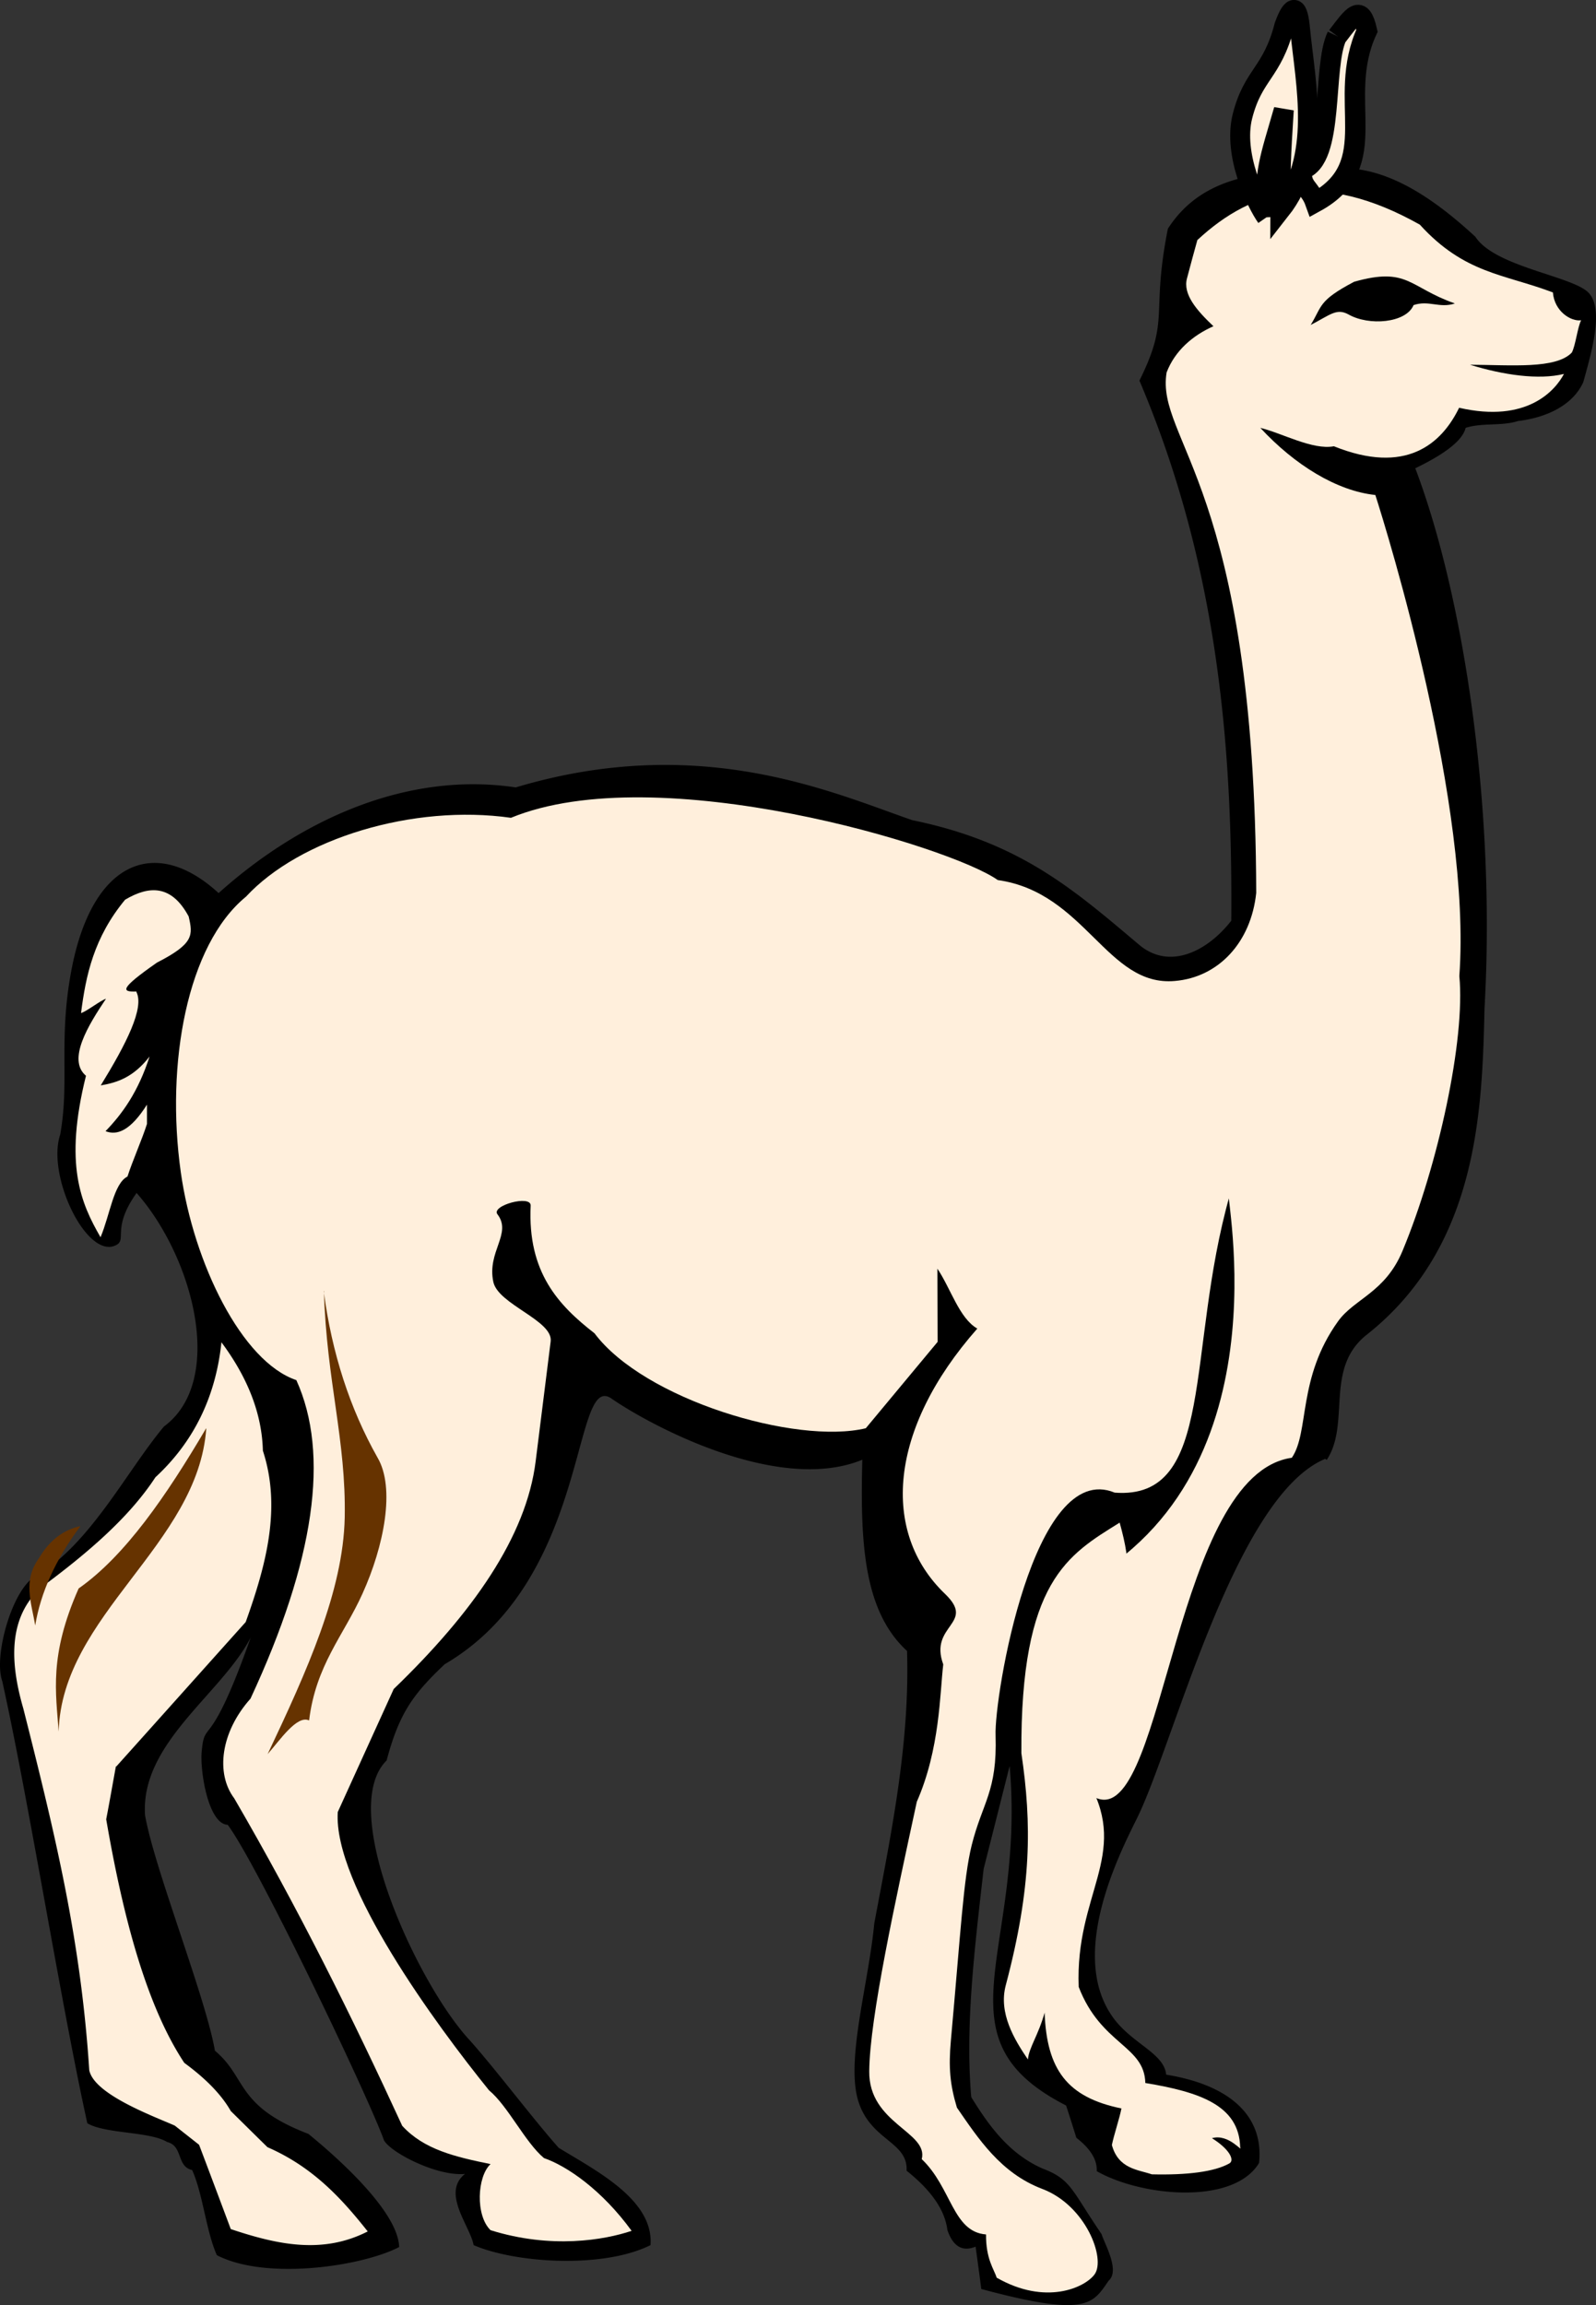
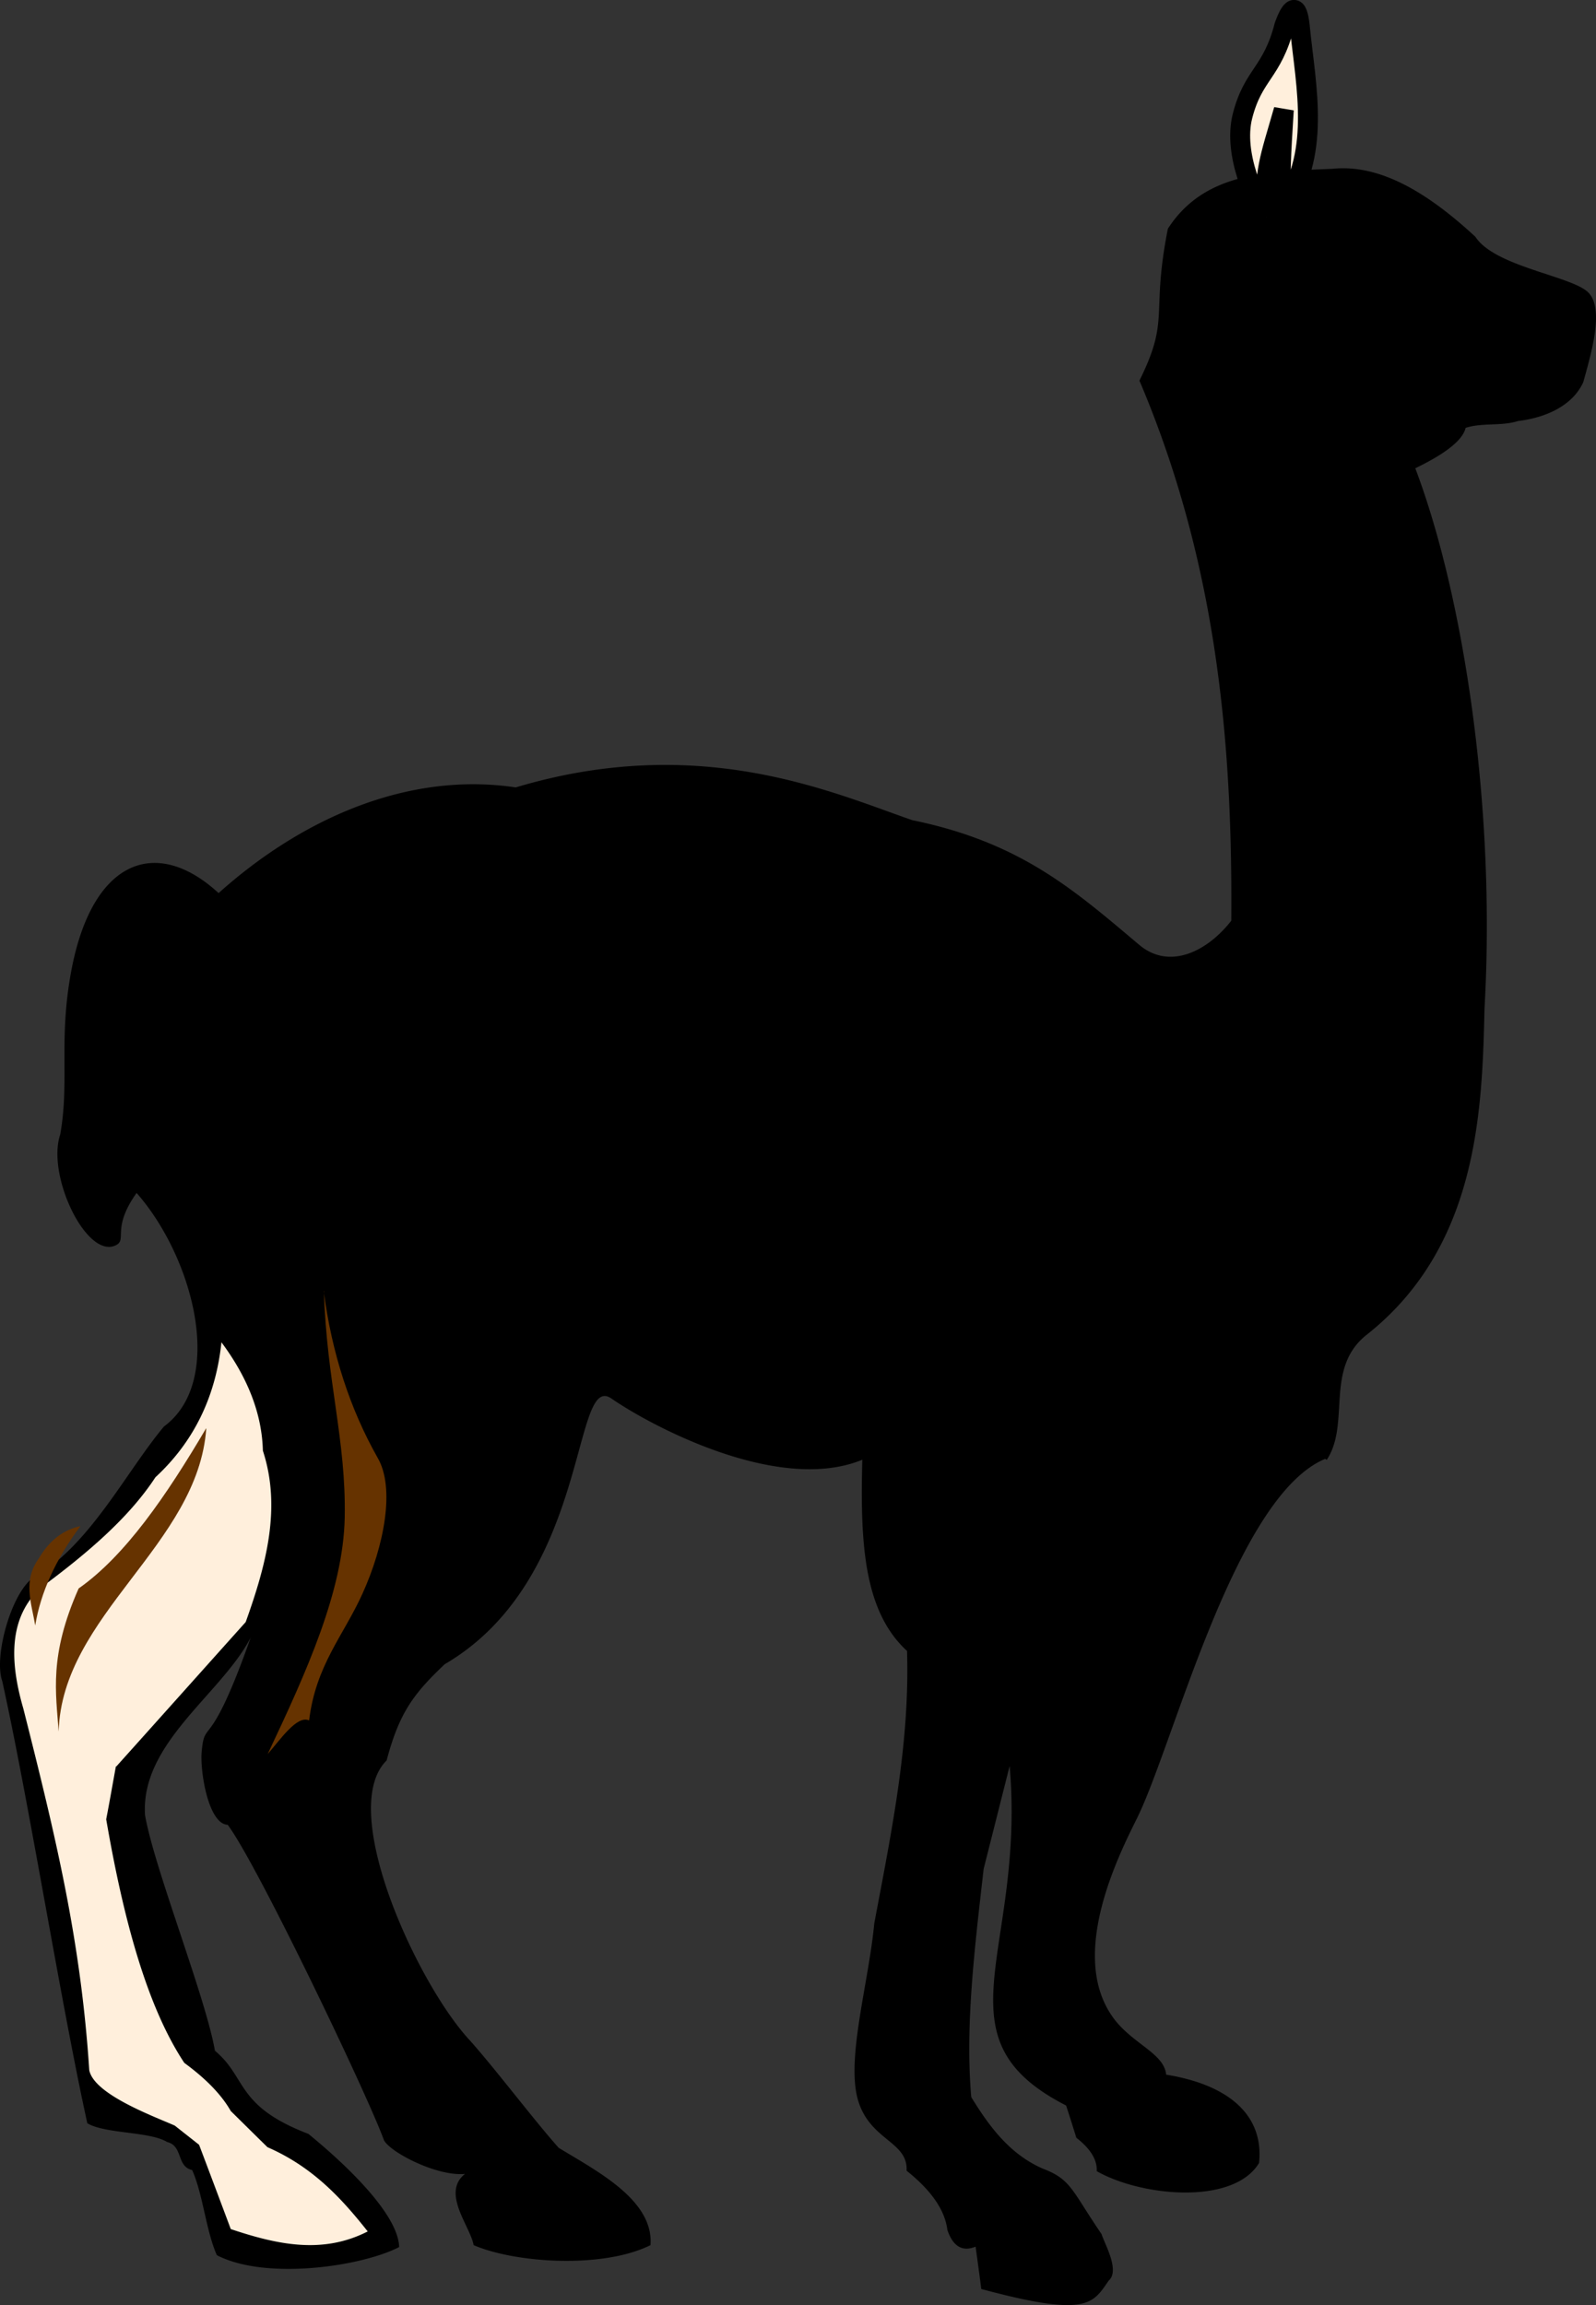
<svg xmlns="http://www.w3.org/2000/svg" width="853.333" height="1232.261" viewBox="0 0 800 1155.245">
  <rect x="0" y="0" width="800" height="1155.245" fill="#333333" stroke="none" />
  <path d="M67.8 493.15c4.149 7.93-5.013 25.933-17.824 46.845 8.132-1.4 16.292-3.952 24.451-14.463-5.764 17.784-13.59 28.624-22.084 37.406 5.765 2.25 12.42-.11 20.803-13.283v9.633c-2.395 7.629-7.296 18.661-9.802 26.373-6.963 3.54-8.69 19.073-13.48 30.462-10.025-17.18-18.408-36.472-7.296-80.958-9.58-8.04 1.198-25.412 9.998-38.585-2.59.74-9.775 6.422-12.393 7.19 2.395-18.881 6.405-37.844 22.084-56.835 12.282-7.272 23.394-7.382 31.86 8.37 2.2 9.44 2.73 13.612-15.874 23.162-19.021 13.283-17.74 14.792-10.22 14.463" fill="#c63" />
  <path d="M664.274 731.137C618.6 750.101 587.91 875.955 569.419 912.29c-10.332 20.693-33.196 68.416-11.64 98.631 9.468 13.31 25.788 18.003 26.762 28.843 31.748 5.132 49.07 20.583 46.564 44.266-12.838 21.241-58.957 16.85-81.375 4.09.334-5.572-3.064-11.17-10.22-16.741a902.611 902.611 0 00-5.125-16.164c-66.587-34.002-20.219-76.869-28.295-170.148-4.344 17.152-8.689 34.413-13.033 51.566-4.456 39.243-9.358 78.79-6.21 114.383 9.023 14.682 19.16 28.514 35.786 35.813 14.37 5.462 14.481 10.813 29.492 32.795 1.615 5.05 9.357 18.332 3.592 23.382-8.048 11.58-10.554 18.524-63.858 4.171-.89-7.08-1.866-14.16-2.84-21.213-6.517 2.662-11.307 0-14.148-8.37-1.197-9.853-7.937-19.732-20.441-29.694.752-14.902-18.603-15.012-24.48-35.814-5.764-20.802 5.542-58.728 8.272-88.12 8.8-46.626 17.851-90.59 16.43-136.558-21.75-19.95-23.504-54.145-22.418-95.832-41.885 17.235-105.743-16.85-125.767-30.681-19.996-13.831-10.332 90.37-83.548 133.155-15.985 15.12-22.836 24.644-29.13 48.245-25.036 24.754 15.651 112.243 41.551 140.098 12.616 14.05 32.082 39.875 44.698 54.036 19.578 11.91 47.65 26.263 46.035 48.766-23.95 11.91-67.785 9.002-88.672 0-1.643-9.413-16.32-26.153-4.344-35.676-14.036 1.262-37.096-10.62-40.577-16.85-7.853-21.873-63.217-137.848-78.34-158.128-9.775-.412-13.924-27.004-13.06-36.555 1.642-17.563 3.703 1.949 24.59-57.329-14.565 28.294-55.364 52.829-52.97 89.081 4.68 26.785 30.356 91.112 35.035 118.034 16.208 13.502 10.22 27.635 46.87 41.686 17.211 14.05 44.949 39.655 45.478 56.698-18.603 9.66-66.67 16.85-91.373 4.089-5.43-12.13-6.962-30.545-12.393-42.675-7.965-1.81-4.484-12.102-12.532-14.05-8.69-5.352-31.22-4.062-40.02-9.414C30.37 1003.21 14.608 903.51 1.129 842.53c-4.567-12.762 5.431-47.614 17.406-52.966 26.847-15.972 44.92-52.224 63.636-74.618 30.996-22.943 14.787-84.69-13.702-117.073-12.532 17.591-4.79 23.272-10.137 26.071-14.565 7.821-35.118-34.524-28.156-55.326 4.762-26.592-.891-46.735 5.43-81.369 10.333-56.478 42.638-68.498 73.968-39.655 40.242-36.143 93.657-61.226 148.938-52.966 92.46-27.663 158.712 2.58 198.76 16.411 54.278 11.142 80.93 34.826 113.764 62.489 15.456 12.98 34.505 2.909 46.146-12.103.64-87.49-6.74-178.162-46.035-270.673 15.635-31.516 5.592-32.374 14.259-76.127C604.008 85.782 636.313 86 667.866 84.602c23.811-2.47 47.762 11.91 71.684 34.084 9.914 15.231 49.293 19.732 56.896 28.212 7.63 8.452 1.198 30.023-2.813 44.595-5.347 11.883-18.937 17.893-32.75 19.512-8.16 2.662-18.075.741-26.234 3.43-1.838 7.712-14.454 15.012-25.232 20.254 24.145 63.668 40.465 170.01 34.7 270.673-1.197 50.825-3.035 119.323-59.068 163.589-21.304 16.85-7.937 44.376-20.023 62.708" />
-   <path d="M600.193 120.305c27.96-26.043 62.549-35.264 111.508-7.711 22.418 24.644 42.108 24.644 66.699 33.975.752 9.55 9.134 14.682 14.147 13.94-1.754 3.321-2.84 12.872-4.679 16.192-7.964 8.343-30.244 6.202-51.02 6.093 16.627 5.159 34.478 7.739 47.094 4.61-4.345 8.26-18.492 24.781-52.552 16.96-8.911 18.332-26.874 33.755-62.772 19.293-10.638 2.03-26.095-6.642-36.872-9.221 17.183 18.551 38.292 31.614 57.648 33.645 6.21 19.293 48.318 155.988 42.108 241.09 3.063 31.641-10.555 94.678-28.49 137.764-8.717 20.912-24.145 23.903-32.305 35.265-20.47 28.513-14.259 55.326-23.17 68.389-58.54 8.26-63.664 179.15-96.275 171.108-24.174-5.9-35.369-92.511-4.79-110.431 101.705-59.497 64.61-204.755 69.929-192.213-22.085 77.83-6.851 152.886-57.648 149.017-40.8-16.933-60.488 102.473-59.709 121.683.864 28.185-6.544 33.344-11.975 54.997-4.15 16.822-5.542 43.826-10.443 97.972-1.198 13.502-.446 21.982 3.035 33.563 10.667 15.423 21.862 32.795 42.749 40.726 21.89 8.26 31.999 35.045 26.234 42.866-4.902 6.669-24.591 15.67-49.07 1.62-1.198-4.062-5.431-9.221-5.32-21.653-16.765-1.29-17.21-23.464-32.221-37.735 3.48-13.721-26.652-17.783-26.318-44.074.223-26.784 13.173-85.54 23.84-135.048 11.64-26.483 11.529-54.365 13.255-68.828-7.296-19.95 16.654-20.253.864-35.374-32.194-30.874-28.267-82.55 16.208-132.935-9.023-5.16-13.256-19.951-19.996-30.023l.112 36.664-36.01 43.306c-35.034 8.37-111.09-14.353-135.987-47.587-18.074-14.05-33.614-30.544-31.999-63.998.223-5.57-20.107 0-16.626 4.391 7.38 9.66-5.347 18.662-2.088 33.865 2.395 11.28 30.049 19.32 28.74 29.804l-7.52 60.045c-4.678 37.845-31.664 76.1-71.154 114.164L169.31 908.12c-2.395 36.335 49.265 106.672 75.805 139.467 9.469 7.821 18.074 26.043 27.543 33.974 11.53 3.98 29.047 15.972 43.946 36.472-13.702 4.611-40.27 9.194-70.709-.329-7.63-7.3-6.767-26.922 0-33.124-17.851-3.65-33.419-7.3-44.28-19.183-25.148-54.694-52.329-109.361-84.216-164.138-9.358-12.432-6.851-33.124 8.16-49.947 32.221-69.266 39.824-122.534 22.975-159.637-27.32-9.22-51.465-58.619-57.898-104.092-7.715-54.667 3.175-114.054 32.639-138.177 26.986-29.145 83.77-46.516 132.84-39.546 73.44-30.242 220.622 14.463 244.015 31.203 43.946 6.202 54.696 53.597 88.756 50.578 21.75-1.811 38.181-19.183 40.799-44.156-.557-204.205-50.49-226.736-44.92-260.82 4.12-10.814 13.033-18.553 23.476-23.163-8.355-7.931-15.428-15.972-13.256-24.013 1.726-6.641 3.592-13.392 5.43-20.033" fill="#ffefdc" />
-   <path d="M729.107 152.03c-22.837-8.041-23.394-18.442-50.352-10.813-18.074 9.523-15.902 12.103-21.778 21.653 9.914-5.16 12.95-8.48 18.826-5.352 10.332 5.983 29.047 4.391 32.75-4.61 7.604-2.58 12.95 1.701 20.554-.769" />
-   <path d="M561.26 763.191c6.098 22.092 5.876 32.466-6.74 54.667 14.676 21.653 15.651 47.916-8.383 76.1 19.801 35.923-7.296 55.326-5.43 101.842 11.195 29.063 32.945 29.282 33.39 48.136 27.182 4.5 46.983 11.17 47.54 32.163 1.42 3.211-5.542-6.97-14.148-4.5 8.8 5.46 11.53 11.06 8.717 12.65-7.408 4.172-20.998 5.901-38.85 5.462-6.85-2.36-16.765-2.662-20.023-14.682.89-4.61 3.926-13.722 4.79-18.332-27.181-5.571-37.43-19.403-38.516-48.026-3.035 11.142-7.937 17.701-8.354 23.492-6.88-10.1-14.816-23.272-11.112-37.214 13.061-49.205 13.061-80.82 7.825-116.304-.529-86.419 23.505-99.482 49.293-115.564M68.356 497.129c4.122 7.93-5.012 25.934-17.851 46.845 8.16-1.4 16.32-3.979 24.48-14.49-5.765 17.811-13.59 28.624-22.085 37.433 5.765 2.25 12.393-.11 20.776-13.31v9.66c-2.395 7.602-7.297 18.634-9.776 26.373-6.962 3.54-8.716 19.073-13.506 30.435-9.887-17.153-18.38-36.445-7.297-80.93-9.552-8.042 1.198-25.413 10.026-38.586-2.618.741-9.803 6.422-12.504 7.163 2.395-18.854 6.405-37.844 22.084-56.808 12.281-7.3 23.365-7.41 31.86 8.37 2.172 9.414 2.729 13.612-15.875 23.135-19.048 13.31-17.74 14.792-10.22 14.49" fill="#ffefdc" />
  <path d="M162.347 646.969c1.393 45.473 11.196 74.618 10.444 113.642-.78 36.774-18.938 76.869-38.627 118.473 6.099-6.86 14.677-19.732 20.776-16.85 3.37-27.745 17.294-42.565 26.763-63.559 10.777-23.793 16.542-52.965 7.519-68.196-13.841-24.535-22.864-52.307-26.986-83.4" fill="#630" />
  <path d="M58.108 885.176c-1.615 8.782-3.147 17.701-4.874 26.593 8.69 50.496 20.553 94.02 39.156 122.095 11 8.04 18.715 16.082 23.282 24.123 6.1 6.01 12.17 12.02 18.38 18.112 22.837 9.962 37.207 25.742 50.268 42.235-22.864 11.691-45.811 6.45-68.648-1.18a9899.163 9899.163 0 00-15.874-42.235c-4.038-3.21-8.16-6.422-12.198-9.632-10.972-4.83-40.465-15.67-42.86-27.773-4.233-64.848-16.654-116.414-33.057-181.263-7.073-24.342-7.073-45.693 8.578-60.375 23.17-17.152 44.28-35.045 57.648-55.518 19.16-17.7 30.244-40.314 33.084-67.647 13.48 18.112 20.33 36.225 20.776 54.337 9.357 28.624 1.643 57.247-8.605 85.87-21.64 24.123-43.278 48.355-64.945 72.478" fill="#ffefdc" />
  <path d="M103.39 715.906c-4.149 58.317-72.352 93.39-73.995 151.899-1.309-19.403-4.985-37.844 10.026-71.71 23.366-16.41 43.946-46.406 63.858-80.189M40.284 764.893c-12.393 16.63-19.912 33.233-22.641 49.754-1.838-11.251-6.405-22.42 1.977-33.865 5.097-8.7 12.059-14.05 20.553-15.89" fill="#630" />
  <g fill="#ffefdc" stroke="#000">
-     <path d="M424.707 242.035c.398-.526.591-.843.748-.138-.807 1.778.459 3.411-1.305 4.392-.139-.396-.369-.373-.34-.836.837-.234.513-2.644.889-3.42" stroke-width=".514" transform="matrix(19.868 0 0 19.578 -7767.748 -4720.449)" />
    <path d="M422.92 246.673c-.25-.356-.853-1.607-.605-2.593.272-1.079.745-1.09 1.058-2.319.206-.57.34-.533.396.11.142 1.433.549 3.271-.5 4.623.003-1.062.008-1.299.088-2.574-.363 1.285-.5 1.564-.441 2.753" stroke-width=".503" transform="matrix(19.868 0 0 19.578 -7767.748 -4720.449)" />
  </g>
</svg>